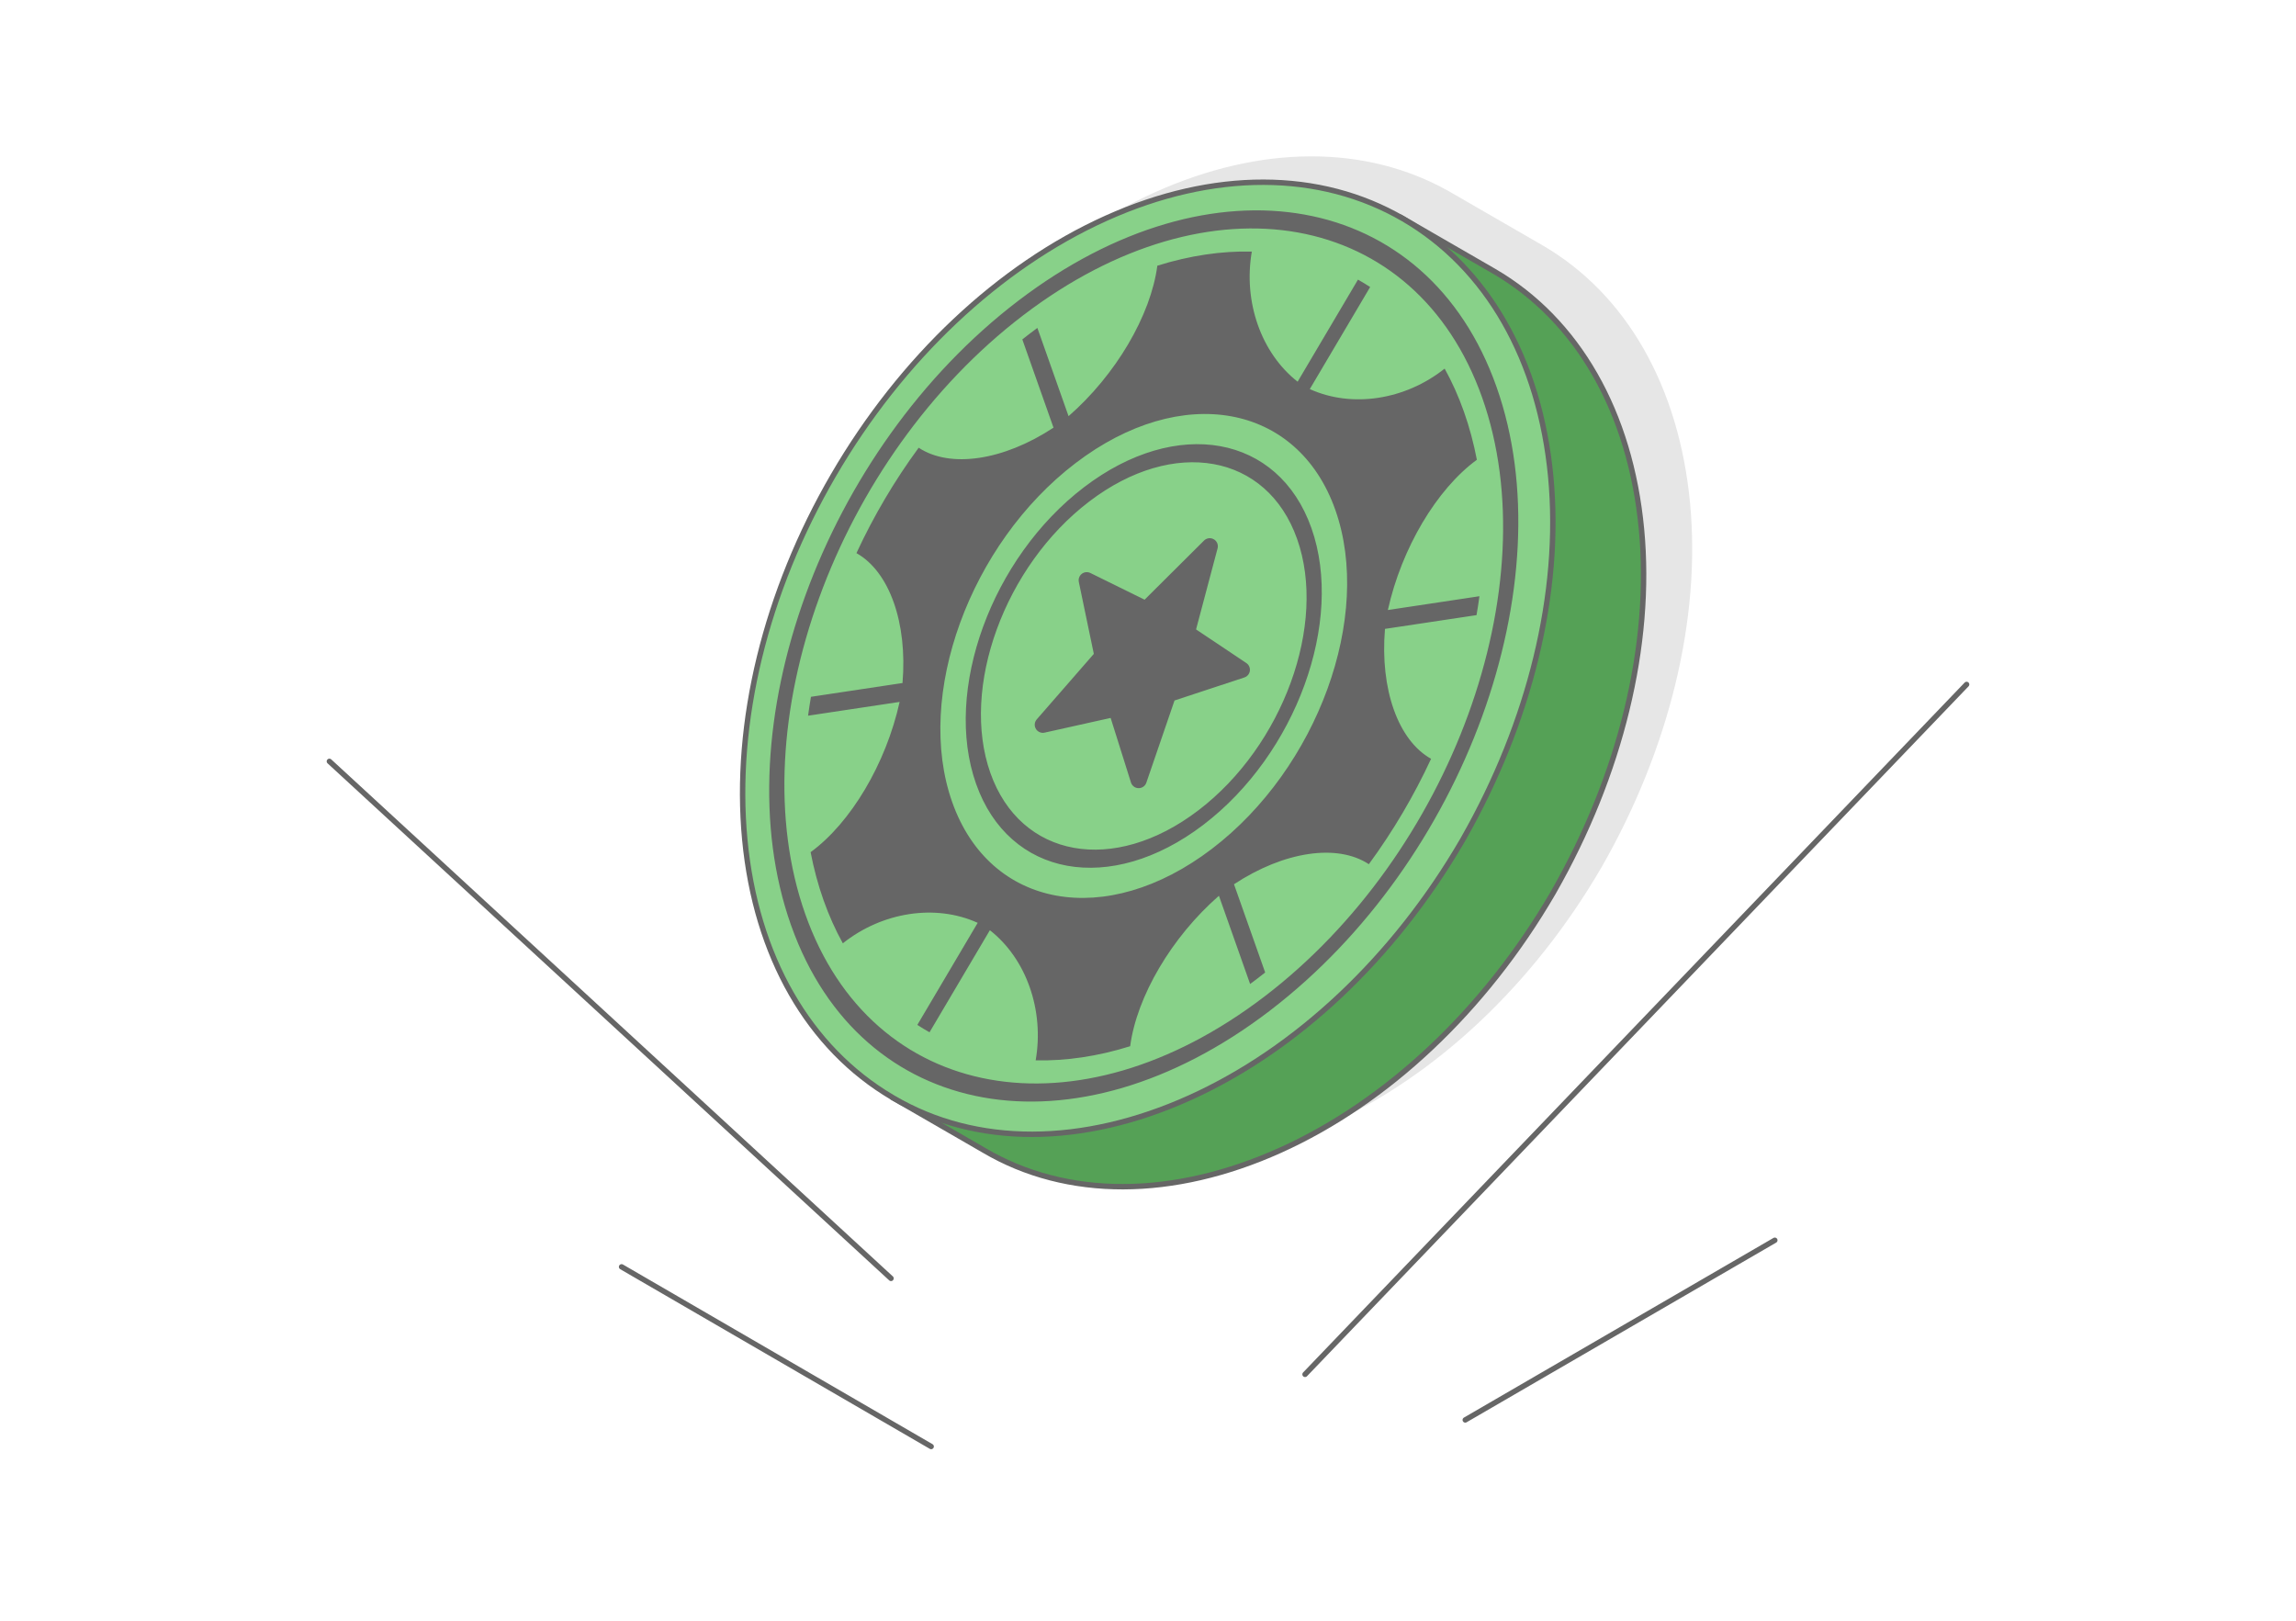
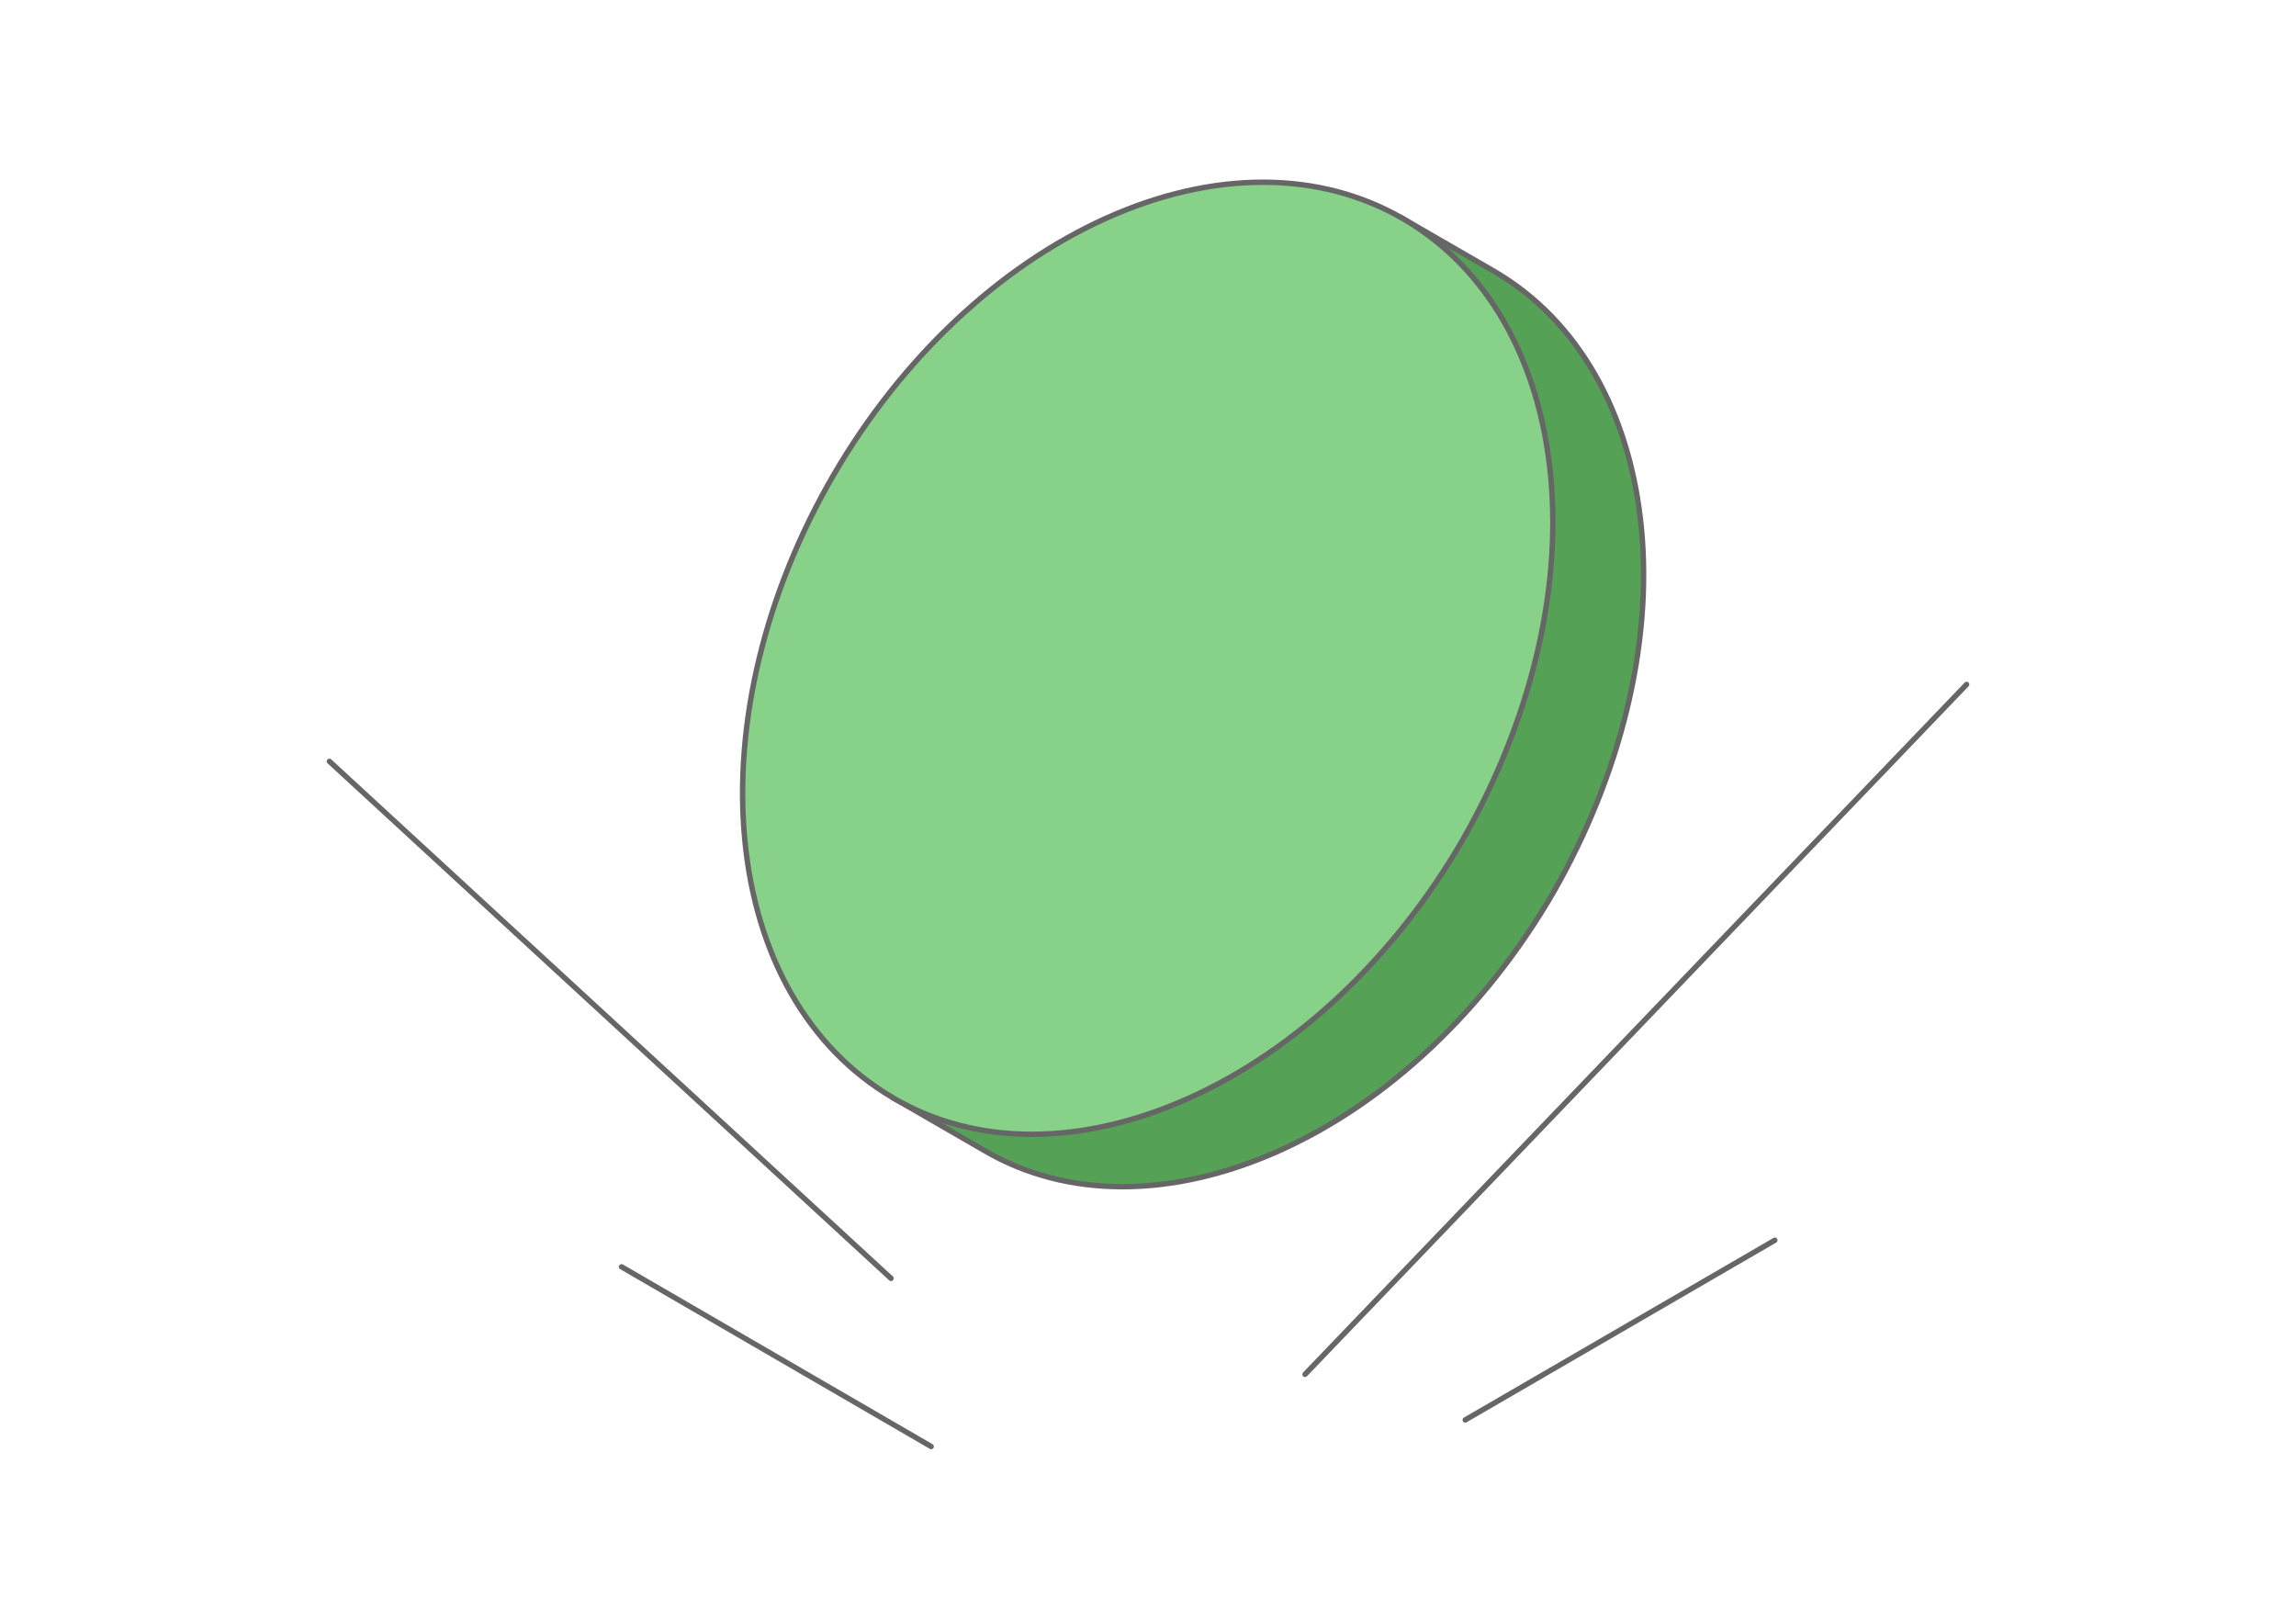
<svg xmlns="http://www.w3.org/2000/svg" xml:space="preserve" width="425px" height="300px" version="1.1" style="shape-rendering:geometricPrecision; text-rendering:geometricPrecision; image-rendering:optimizeQuality; fill-rule:evenodd; clip-rule:evenodd" viewBox="0 0 17536.4 12378.6">
  <defs>
    <style type="text/css">
   
    .str1 {stroke:#666666;stroke-width:123.8;stroke-linecap:round;stroke-linejoin:round;stroke-miterlimit:2.613}
    .str0 {stroke:#666666;stroke-width:41.3;stroke-linecap:round;stroke-linejoin:round;stroke-miterlimit:2.613}
    .fil1 {fill:none}
    .fil3 {fill:#55A156}
    .fil5 {fill:#666666}
    .fil4 {fill:#88D189}
    .fil2 {fill:#E6E6E6}
    .fil0 {fill:white}
   
  </style>
  </defs>
  <g id="Layer_x0020_1">
    <g id="_1626150215584">
      <rect class="fil0" width="17536.4" height="12378.6" />
      <g>
        <path class="fil1 str0" d="M9967.7 10496.8l5052.8 -5269.2m-7908.5 5820.3l-2364.4 -1372.1m2057.8 88l-4289.5 -3948.8m8675.5 5030l2364.3 -1372.2" />
      </g>
-       <path class="fil2" d="M11065.8 1460.6l0 -0.1 20.9 12 2.7 1.5 1.1 0.7 692 399.5c638.8,371.6 1041.6,1076.3 1126,1970.1 83.7,886.9 -161.6,1877.1 -668.5,2765.7l-8.8 15.4c-519.5,892.6 -1264.8,1594.9 -2083.7,1963.2 -814.4,366.3 -1625.9,373.5 -2260.5,-0.2l-9.2 -5.4 -651.5 -376.1c-10.9,-6.1 -21.7,-12.3 -32.4,-18.7l-9.2 -5.4c-636.1,-374.6 -1041.1,-1076 -1125.4,-1969.6 -84.3,-893.1 158.3,-1889.1 677.3,-2781 519.4,-892.6 1264.9,-1594.9 2083.7,-1963.3 808.2,-363.7 1610.8,-366.1 2245.5,-8.3z" />
      <path class="fil3 str0" d="M7058.7 4029.9c519.4,-892.5 1264.9,-1594.8 2083.7,-1963.2 504,-226.8 1005.8,-313.1 1466.1,-259.2l86.3 -149.5 716.7 413.8c638.8,371.6 1041.6,1076.3 1125.9,1970.1 83.8,886.9 -161.5,1877 -668.5,2765.7l-8.7 15.4c-519.5,892.5 -1264.8,1594.8 -2083.7,1963.2 -814.4,366.3 -1625.9,373.5 -2260.5,-0.2l-9.2 -5.4 -693.1 -400.2 84.3 -146c-284,-376.4 -463.6,-862 -516.6,-1423.4 -84.2,-893.2 158.4,-1889.1 677.3,-2781.1z" />
      <path class="fil4 str0" d="M6365.6 3629.7c519.4,-892.5 1264.9,-1594.8 2083.6,-1963.3 818.4,-368.1 1630.8,-366.1 2269.2,5.2 638.7,371.6 1041.6,1076.2 1125.9,1970.1 83.7,886.9 -161.6,1877 -668.5,2765.7l-8.8 15.4c-519.5,892.6 -1264.7,1594.8 -2083.6,1963.2 -814.4,366.3 -1626,373.5 -2260.6,-0.2l-9.1 -5.4c-636.1,-374.7 -1041.1,-1076.1 -1125.4,-1969.6 -84.3,-893.2 158.3,-1889.1 677.3,-2781.1z" />
-       <path class="fil5" d="M7865.5 2547.8c19.2,-14.7 38.6,-29.1 57.8,-43.2l238.2 674c360.8,-315.1 627.8,-769.1 678,-1149.2 247.5,-77.6 490.4,-113.2 721.7,-108 -66.4,382.3 70.8,775.3 349.8,993.9l461 -779.6c31.5,17.8 62.6,36.6 93,56.5l-461 779.6c322,146.1 728.6,83.4 1030,-156.4 56.3,101.5 105.7,211.3 147.5,329.5 41.7,118.1 74.4,240.8 98.6,366.7 -306.9,224.2 -575.8,676.6 -679.7,1147.5l699.3 -105.3c-6.5,48 -13.9,96.2 -22.2,144.3l-699.2 105.2c-38.8,460.9 100.9,851.9 352.1,992.2 -130.2,280.8 -289.8,552.2 -475.4,805 -240.4,-158.6 -646.9,-99 -1029.9,153.2l238.2 673.9c-19,15.1 -38.1,29.9 -57.3,44.6 -19.3,14.7 -38.6,29.1 -57.8,43.3l-238.2 -673.9c-360.8,314.9 -627.9,769 -677.9,1149.1 -247.6,77.5 -490.5,113.1 -721.8,108 66.4,-382.4 -70.8,-775.3 -349.8,-994l-460.9 779.6c-31.6,-17.7 -62.7,-36.5 -93.1,-56.4l460.9 -779.6c-321.8,-146.1 -728.5,-83.4 -1030,156.4 -56.1,-101.6 -105.6,-211.3 -147.4,-329.5 -41.8,-118.1 -74.5,-240.7 -98.7,-366.6 307,-224.2 576,-676.8 679.8,-1147.6l-699.2 105.2c6.4,-48 13.7,-96 22.1,-144.2l699.2 -105.3c38.8,-460.8 -100.9,-851.6 -351.9,-992.1 130.1,-280.8 289.7,-552.2 475.3,-805 240.5,158.5 646.8,99 1029.9,-153.3l-238.2 -673.9c18.9,-15 38,-30 57.2,-44.6zm414.6 1173c353.7,-269.8 725,-369.7 1039.2,-313.2 314,56.5 571.3,269.7 697.1,625.7l0.9 2.5c124.9,355.6 95.3,786.3 -53.7,1195.6 -149.2,409.8 -418.4,798.2 -772.2,1067.9l-2.4 1.9c-353,268.4 -723.3,367.7 -1036.8,311.3 -314,-56.6 -571.2,-269.6 -697.1,-625.8 -125.9,-356.1 -96.4,-787.9 52.9,-1197.9 149.2,-409.9 418.4,-798.2 772.1,-1068zm989.1 -176.2c-287.3,-51.8 -626.8,39.5 -950.2,286.1 -323.4,246.6 -569.6,602.1 -706.2,977.3 -136.6,375.1 -163.5,769.9 -48.5,1095.5 115.1,325.5 350.5,520.3 638.1,572 287.4,51.7 626.9,-39.5 950.2,-286.2l0.7 -0.4c323,-246.6 568.9,-601.8 705.5,-976.8 136.5,-375 163.5,-769.9 48.4,-1095.3 -115.1,-325.7 -350.5,-520.5 -638,-572.2zm-1492.2 -1247.2c744.2,-567.5 1525.3,-777.7 2186.4,-658.6 660.9,118.9 1202.1,567.2 1466.9,1316.4 264.8,749.1 202.9,1657.4 -111.2,2520.1 -312.5,858.3 -874.9,1671.8 -1613.7,2239l-10.9 8.5c-744.2,567.4 -1525.2,777.6 -2186.3,658.7 -657.7,-118.5 -1196.8,-563 -1463,-1305.6l-4 -11c-264.8,-749 -202.8,-1657.3 111.2,-2520.1 314.2,-862.5 880.5,-1679.9 1624.6,-2247.4zm2136.2 -521.8c-634.2,-114.1 -1383.5,87.5 -2097.3,631.8 -713.8,544.4 -1257.2,1328.7 -1558.6,2156.6 -301.2,827.3 -360.7,1698.1 -107.3,2416.4l0.5 1.4c253.9,718.5 773.4,1148.5 1407.8,1262.7 633.9,114.2 1382.6,-87.2 2096.1,-630.8l1.3 -1c713.8,-544.4 1257.1,-1328.7 1558.6,-2156.6 301.4,-827.8 360.7,-1699 106.8,-2417.7 -254,-718.6 -773.4,-1148.5 -1407.9,-1262.8zm-1698.1 1761.4c808.2,-616.3 1696.4,-456.4 1983.8,357.2 287.6,813.6 -134.4,1972.6 -942.5,2588.9 -808.1,616.2 -1696.3,456.3 -1983.8,-357.2 -287.6,-813.5 134.4,-1972.6 942.5,-2588.9z" />
-       <polygon class="fil5 str1" points="9239.8,4172.4 9064.1,4834.2 9484.8,5115.5 8922.2,5300.9 8697,5957.8 8524.9,5410.5 7965,5535.2 8421.3,5011.7 8300.4,4431.7 8754.5,4655.4 " />
    </g>
  </g>
</svg>